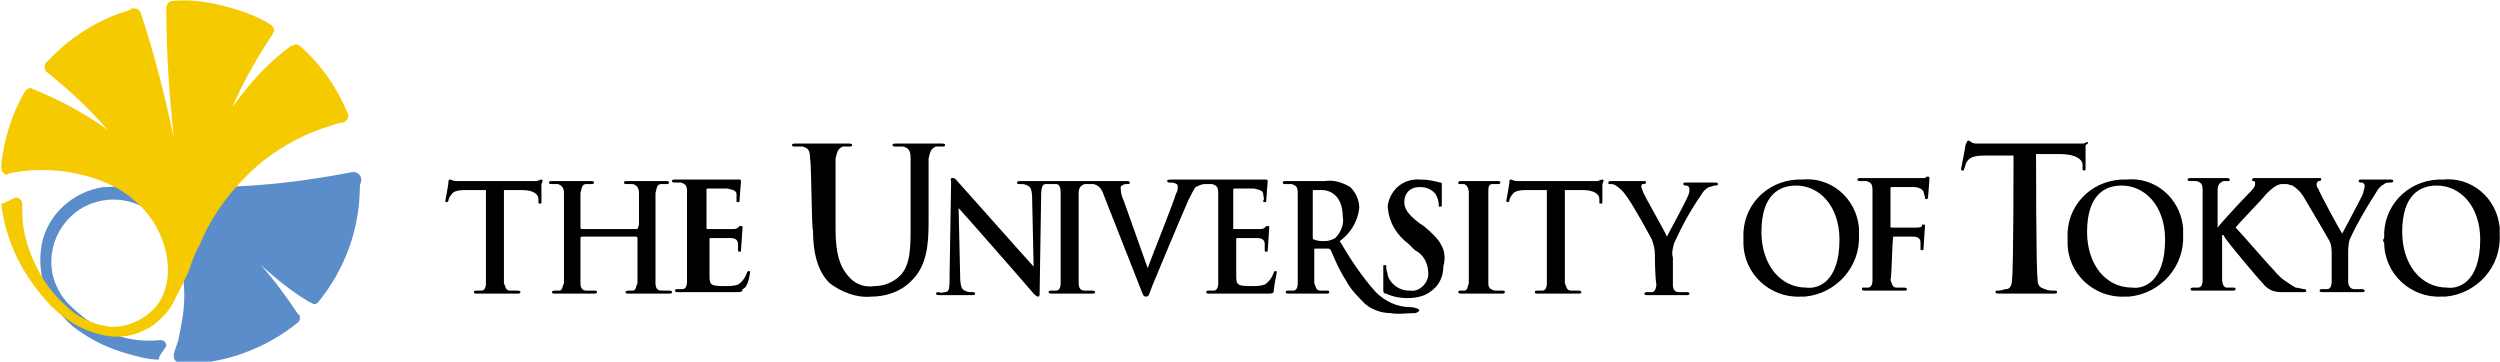
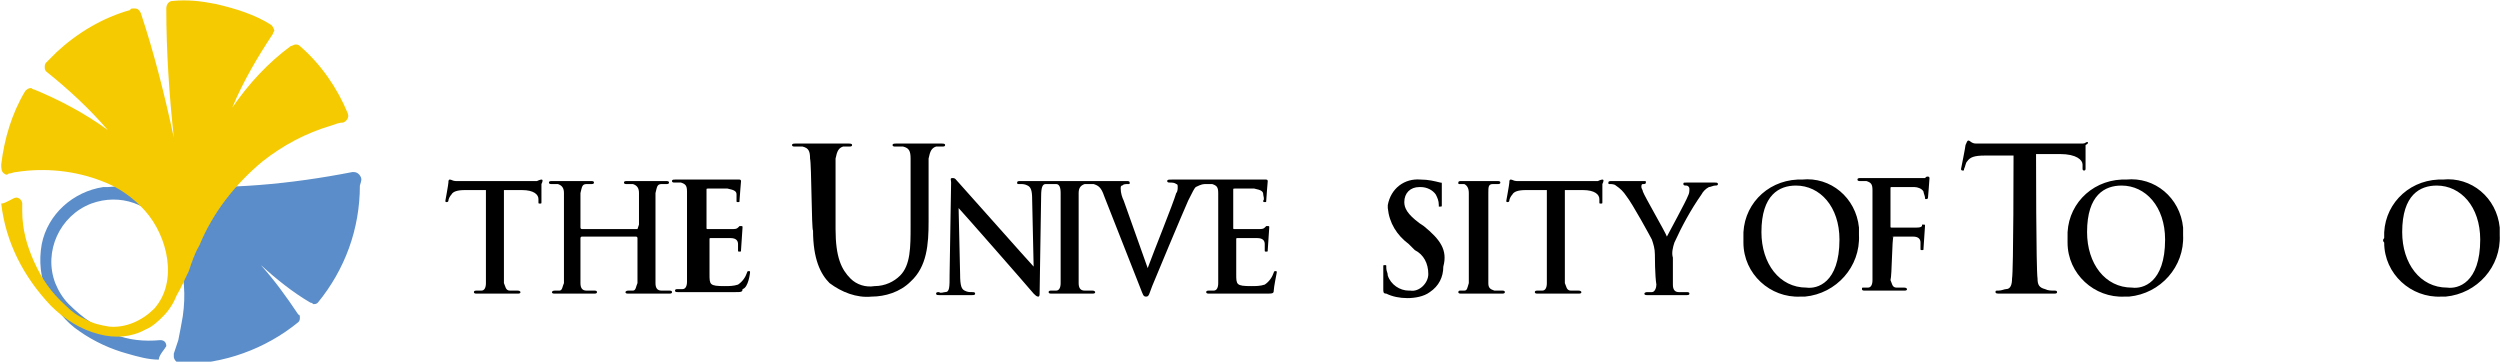
<svg xmlns="http://www.w3.org/2000/svg" version="1.1" id="レイヤー_1" x="0px" y="0px" viewBox="0 0 166.6 24.1" style="enable-background:new 0 0 166.6 24.1;" xml:space="preserve">
  <style type="text/css">
	.st0{fill:#5A8DC9;}
	.st1{fill:#F5CA00;}
</style>
  <g id="グループ_1295" transform="translate(-223.018 -473.534)">
    <path id="パス_1151" class="st0" d="M247.1,485.5c0-0.2-0.2-0.5-0.5-0.5c0,0-0.1,0-0.1,0c-4.1,0.8-8.3,1.2-12.4,0.9   c-1.3-0.1-2.6,0-3.9,0.1c-0.1,0-0.2,0-0.3,0c-2,0.3-3.7,1.8-4.1,3.8c-0.2,1.1-0.1,2.3,0.4,3.3c0.5,1,1.2,1.9,2.1,2.5   c1,0.7,2.1,1.2,3.2,1.5c0.7,0.2,1.4,0.4,2.1,0.4c0-0.3,0.4-0.7,0.5-0.9c0-0.2-0.1-0.4-0.4-0.4c-1.1,0.1-2.1,0-3.1-0.4   c-1.1-0.4-2.1-1.1-3-2c-0.4-0.4-0.7-0.9-0.9-1.4c-0.8-2.1,0.3-4.5,2.4-5.3c1.9-0.7,4,0,5,1.8c0.3,0.5,0.6,1.1,0.8,1.7   c0.4,1.3,0.5,2.6,0.3,4c-0.1,0.6-0.2,1.1-0.3,1.6c-0.1,0.3-0.2,0.6-0.3,0.9c0,0.1,0,0.1,0,0.2c0,0.2,0.2,0.4,0.4,0.5h0.1   c2.8,0,5.6-1,7.8-2.8l0,0c0.1-0.1,0.1-0.2,0.1-0.3c0-0.1,0-0.2-0.1-0.2c-0.8-1.2-1.6-2.3-2.5-3.3c1,0.9,2.1,1.8,3.3,2.5   c0.1,0,0.2,0.1,0.2,0.1c0.1,0,0.2,0,0.3-0.1c0,0,0,0,0,0c1.8-2.2,2.8-4.9,2.8-7.8C247.1,485.6,247.1,485.5,247.1,485.5" />
    <path id="パス_1152" class="st1" d="M225.3,491c-0.5-1.1-0.8-2.2-0.8-3.4c0-0.2,0-0.4,0-0.5c0-0.2-0.2-0.4-0.4-0.4   c-0.2,0-0.7,0.4-1,0.4c0.3,2.6,1.5,4.9,3.3,6.8c0.9,0.9,2,1.6,3.2,1.9c1.1,0.3,2.2,0.2,3.1-0.3c0.5-0.2,0.9-0.6,1.2-0.9   c0.4-0.4,0.7-0.9,0.9-1.4c0.3-0.5,0.5-1,0.8-1.6c0.2-0.6,0.4-1.2,0.7-1.7c0.9-2.2,2.4-4.1,4.2-5.6c1.4-1.1,2.9-1.9,4.6-2.4   c0.3-0.1,0.5-0.2,0.8-0.2c0.2-0.1,0.4-0.3,0.3-0.6c0,0,0,0,0,0c-0.7-1.7-1.8-3.3-3.2-4.5c0,0,0,0,0,0c-0.1-0.1-0.2-0.1-0.3-0.1   c-0.1,0-0.2,0.1-0.3,0.1c-1.5,1.1-2.8,2.5-3.9,4.1c0.7-1.7,1.7-3.4,2.7-4.9c0-0.1,0.1-0.2,0.1-0.2c0-0.1-0.1-0.3-0.2-0.4l0,0   c-1.1-0.7-2.4-1.1-3.7-1.4c-1-0.2-1.9-0.3-2.9-0.2h0c-0.2,0-0.4,0.2-0.4,0.5c0,2.9,0.2,5.8,0.5,8.6c-0.6-2.8-1.3-5.6-2.2-8.3   c-0.1-0.2-0.2-0.3-0.4-0.3c0,0-0.1,0-0.1,0h0c-0.1,0-0.2,0-0.2,0.1c-1.8,0.5-3.5,1.5-4.9,2.8c-0.2,0.2-0.5,0.5-0.7,0.7l0,0   c-0.1,0.1-0.1,0.2-0.1,0.3c0,0.1,0,0.2,0.1,0.3c1.5,1.2,2.9,2.5,4.1,3.9c-1.5-1.1-3.2-2-4.9-2.7c-0.1,0-0.2-0.1-0.2-0.1   c-0.2,0-0.3,0.1-0.4,0.2v0c-0.9,1.5-1.4,3.2-1.6,4.9c0,0.2,0,0.5,0.2,0.6c0.1,0.1,0.2,0.1,0.3,0c0.2,0,0.3-0.1,0.5-0.1   c1.9-0.3,3.9-0.1,5.7,0.6c1.1,0.4,2.1,1.1,2.9,2c1.5,1.7,2.2,4.7,0.6,6.5c-0.8,0.8-1.9,1.3-3,1.2c-0.6-0.1-1.1-0.2-1.6-0.5   c-0.5-0.2-0.9-0.5-1.3-0.9C226.4,493,225.8,492.1,225.3,491" />
    <path id="パス_1153" d="M265.5,488.8C265.5,488.8,265.5,488.7,265.5,488.8l0.1-0.3c0-1.5,0-1.8,0-2.1c0-0.3-0.1-0.5-0.4-0.6   c-0.1,0-0.2,0-0.4,0c-0.1,0-0.2,0-0.2-0.1s0.1-0.1,0.2-0.1h2.6c0.1,0,0.2,0,0.2,0.1s-0.1,0.1-0.2,0.1c-0.1,0-0.2,0-0.3,0   c-0.3,0-0.3,0.2-0.4,0.6c0,0.3,0,5.6,0,6c0,0.3,0.1,0.5,0.4,0.5c0.2,0,0.3,0,0.5,0c0.1,0,0.2,0,0.2,0.1c0,0.1-0.1,0.1-0.2,0.1h-2.7   c-0.1,0-0.2,0-0.2-0.1c0,0,0-0.1,0.2-0.1c0.1,0,0.2,0,0.3,0c0.2,0,0.2-0.3,0.3-0.5c0-0.4,0-1.2,0-2.1v-0.9c0,0,0-0.1-0.1-0.1   c0,0,0,0,0,0h-3.6c0,0-0.1,0-0.1,0.1v0.9c0,0.9,0,1.7,0,2.1c0,0.3,0.1,0.5,0.4,0.5c0.2,0,0.3,0,0.5,0c0.1,0,0.2,0,0.2,0.1   c0,0.1-0.1,0.1-0.2,0.1H260c-0.1,0-0.2,0-0.2-0.1c0,0,0-0.1,0.2-0.1c0.1,0,0.2,0,0.3,0c0.2,0,0.2-0.3,0.3-0.5c0-0.4,0-5.7,0-6   c0-0.3-0.1-0.5-0.4-0.6c-0.1,0-0.2,0-0.4,0c-0.1,0-0.2,0-0.2-0.1s0.1-0.1,0.2-0.1h2.6c0.1,0,0.2,0,0.2,0.1s-0.1,0.1-0.2,0.1   c-0.1,0-0.2,0-0.3,0c-0.3,0-0.3,0.2-0.4,0.6c0,0.3,0,0.6,0,2.1v0.2c0,0,0,0.1,0.1,0.1L265.5,488.8" />
    <path id="パス_1154" d="M277,484.1c0-0.5-0.1-0.7-0.5-0.8c-0.2,0-0.3,0-0.5,0c-0.1,0-0.2,0-0.2-0.1s0.1-0.1,0.3-0.1h3.4   c0.2,0,0.3,0,0.3,0.1s-0.1,0.1-0.2,0.1c-0.1,0-0.2,0-0.4,0c-0.3,0.1-0.4,0.3-0.5,0.8c0,0.4,0,4.7,0,4.7c0,1.9,0.4,2.7,1,3.3   c0.4,0.4,1,0.6,1.6,0.5c0.7,0,1.3-0.3,1.7-0.7c0.7-0.7,0.7-1.9,0.7-3.3c0,0,0-4.1,0-4.5c0-0.5-0.1-0.7-0.5-0.8c-0.1,0-0.3,0-0.5,0   c-0.1,0-0.2,0-0.2-0.1s0.1-0.1,0.3-0.1h2.9c0.2,0,0.3,0,0.3,0.1s-0.1,0.1-0.2,0.1c-0.1,0-0.2,0-0.4,0c-0.3,0.1-0.4,0.3-0.5,0.8   c0,0.4,0,4.2,0,4.2c0,1.5-0.1,3-1.2,4c-0.7,0.7-1.7,1-2.6,1c-1,0.1-2-0.3-2.8-0.9c-0.6-0.6-1.1-1.6-1.1-3.5   C277.1,488.9,277.1,484.5,277,484.1" />
    <path id="パス_1155" d="M320.9,486.4c0-0.3-0.1-0.5-0.3-0.6c-0.1,0-0.2,0-0.3,0c-0.1,0-0.1,0-0.1-0.1c0-0.1,0.1-0.1,0.2-0.1h2.4   c0.1,0,0.2,0,0.2,0.1c0,0.1-0.1,0.1-0.2,0.1c-0.1,0-0.2,0-0.3,0c-0.3,0-0.3,0.2-0.3,0.6c0,0.3,0,5.6,0,6c0,0.3,0.1,0.4,0.4,0.5   c0.2,0,0.3,0,0.5,0c0.1,0,0.2,0,0.2,0.1c0,0.1-0.1,0.1-0.2,0.1h-2.7c-0.1,0-0.2,0-0.2-0.1c0,0,0-0.1,0.1-0.1c0.1,0,0.2,0,0.3,0   c0.2,0,0.2-0.2,0.3-0.5C320.9,492,320.9,486.7,320.9,486.4" />
    <path id="パス_1156" d="M333.3,490.5c0-0.4-0.1-0.7-0.2-1c-0.1-0.2-1.3-2.4-1.7-2.9c-0.2-0.3-0.4-0.5-0.7-0.7   c-0.1-0.1-0.3-0.1-0.4-0.1c-0.1,0-0.1,0-0.1-0.1s0.1-0.1,0.2-0.1h2.2c0.1,0,0.1,0,0.1,0.1s-0.1,0.1-0.2,0.1c-0.1,0-0.1,0.1-0.1,0.2   c0,0.1,0.1,0.2,0.1,0.3c0.1,0.3,1.5,2.7,1.6,3c0.1-0.2,1.3-2.4,1.4-2.7c0.1-0.2,0.1-0.3,0.1-0.5c0-0.1-0.1-0.2-0.2-0.2   c-0.1,0-0.2,0-0.2-0.1s0-0.1,0.2-0.1h1.9c0.1,0,0.2,0,0.2,0.1s-0.1,0.1-0.2,0.1c-0.1,0-0.3,0.1-0.4,0.1c-0.2,0.1-0.4,0.3-0.5,0.5   c-0.7,1-1.3,2.1-1.8,3.2c-0.1,0.3-0.2,0.7-0.1,1c0,0,0,1.4,0,1.8c0,0.3,0.1,0.5,0.4,0.5c0.2,0,0.3,0,0.5,0c0.1,0,0.2,0,0.2,0.1   c0,0.1-0.1,0.1-0.2,0.1h-2.6c-0.1,0-0.2,0-0.2-0.1c0,0,0-0.1,0.2-0.1c0.1,0,0.2,0,0.3,0c0.2,0,0.3-0.3,0.3-0.5   C333.3,491.9,333.3,490.6,333.3,490.5" />
    <path id="パス_1157" d="M345.6,489.5c0-2.2-1.3-3.6-2.9-3.6c-1.1,0-2.3,0.6-2.3,3.1c0,2.1,1.2,3.7,3,3.7   C344.1,492.8,345.6,492.4,345.6,489.5 M339.2,489.4c-0.1-2.1,1.5-3.8,3.6-3.9c0.1,0,0.2,0,0.3,0c1.9-0.2,3.6,1.2,3.8,3.2   c0,0.2,0,0.4,0,0.5c0.1,2.1-1.5,3.9-3.6,4.1c-0.1,0-0.2,0-0.3,0c-2,0.1-3.8-1.5-3.8-3.6C339.2,489.6,339.2,489.5,339.2,489.4" />
    <path id="パス_1158" d="M367.3,489.5c0-2.2-1.3-3.6-2.9-3.6c-1.1,0-2.3,0.6-2.3,3.1c0,2.1,1.2,3.7,3,3.7   C365.8,492.8,367.3,492.4,367.3,489.5 M360.8,489.4c-0.1-2.1,1.5-3.8,3.6-3.9c0.1,0,0.2,0,0.3,0c1.9-0.2,3.6,1.2,3.8,3.2   c0,0.2,0,0.4,0,0.5c0.1,2.1-1.5,3.9-3.6,4.1c-0.1,0-0.2,0-0.3,0c-2,0.1-3.8-1.5-3.8-3.6C360.8,489.6,360.8,489.5,360.8,489.4" />
-     <path id="パス_1159" d="M375.4,485.8c0.1,0,0.3,0.1,0.4,0.1c0.3,0.2,0.5,0.4,0.7,0.7c0.3,0.5,1.6,2.7,1.7,2.9   c0.2,0.3,0.2,0.7,0.2,1c0,0,0,1.4,0,1.8c0,0.3-0.1,0.5-0.3,0.5c-0.1,0-0.2,0-0.3,0c-0.1,0-0.2,0-0.2,0.1c0,0.1,0.1,0.1,0.2,0.1h2.6   c0.1,0,0.2,0,0.2-0.1c0,0,0-0.1-0.2-0.1c-0.2,0-0.3,0-0.5,0c-0.3,0-0.4-0.3-0.4-0.5c0-0.4,0-1.8,0-1.8c0-0.3,0-0.7,0.1-1   c0.5-1.1,1.1-2.1,1.8-3.2c0.1-0.2,0.3-0.4,0.5-0.5c0.1-0.1,0.3-0.1,0.4-0.1c0.1,0,0.2,0,0.2-0.1s-0.1-0.1-0.2-0.1h-1.9   c-0.1,0-0.2,0-0.2,0.1s0.1,0.1,0.2,0.1c0.1,0,0.2,0.1,0.2,0.2c0,0.2-0.1,0.4-0.1,0.5c-0.1,0.3-1.3,2.5-1.4,2.7   c-0.2-0.3-1.5-2.7-1.6-3c-0.1-0.1-0.1-0.2-0.1-0.3c0-0.1,0.1-0.2,0.1-0.2c0.1,0,0.2,0,0.2-0.1s0-0.1-0.1-0.1h-4.3   c-0.1,0-0.2,0-0.2,0.1s0,0.1,0.1,0.1s0.1,0.1,0.1,0.2c0,0.2-0.2,0.4-0.5,0.7s-1.7,1.8-2,2.2h0v-0.4c0-1.5,0-1.8,0-2.1   c0-0.3,0.1-0.5,0.4-0.6c0.1,0,0.2,0,0.3,0c0.1,0,0.1,0,0.1-0.1s-0.1-0.1-0.2-0.1H369c-0.1,0-0.2,0-0.2,0.1s0.1,0.1,0.2,0.1   c0.1,0,0.2,0,0.4,0c0.3,0.1,0.4,0.2,0.4,0.6c0,0.3,0,5.6,0,6c0,0.3-0.1,0.5-0.3,0.5c-0.1,0-0.2,0-0.3,0c-0.1,0-0.2,0-0.2,0.1   c0,0.1,0.1,0.1,0.2,0.1h2.6c0.1,0,0.2,0,0.2-0.1c0,0,0-0.1-0.1-0.1c-0.2,0-0.3,0-0.5,0c-0.2,0-0.3-0.3-0.3-0.5c0-0.4,0-1.2,0-2.1   v-0.9h0.1l0.1,0.2c0.2,0.3,2.1,2.6,2.5,3c0.3,0.4,0.7,0.6,1.2,0.6c0.2,0,0.4,0,0.7,0h0.8c0.2,0,0.2,0,0.2-0.1s-0.1-0.1-0.1-0.1   c-0.2,0-0.4-0.1-0.6-0.1c-0.5-0.3-1-0.6-1.4-1.1c-0.4-0.4-2.2-2.5-2.6-2.9c0.3-0.4,1.8-1.9,2-2.2c0.3-0.3,0.6-0.6,1-0.7   C375.1,485.8,375.3,485.8,375.4,485.8" />
    <path id="パス_1160" d="M388.3,489.5c0-2.2-1.3-3.6-2.9-3.6c-1.1,0-2.3,0.6-2.3,3.1c0,2.1,1.2,3.7,3,3.7   C386.8,492.8,388.3,492.4,388.3,489.5 M381.9,489.4c-0.1-2.1,1.5-3.8,3.6-3.9c0.1,0,0.2,0,0.3,0c1.9-0.2,3.6,1.2,3.8,3.2   c0,0.2,0,0.4,0,0.5c0.1,2.1-1.5,3.9-3.6,4.1c-0.1,0-0.2,0-0.3,0c-2,0.1-3.8-1.5-3.8-3.6C381.8,489.6,381.8,489.5,381.9,489.4" />
-     <path id="パス_1161" d="M312,489.4c-0.2,0.1-0.4,0.2-0.7,0.2c-0.2,0-0.5,0-0.7-0.1c-0.1,0-0.1-0.1-0.1-0.2v-3   c0-0.1,0-0.1,0.1-0.1c0.2,0,0.3,0,0.5,0c0.6,0,1.4,0.4,1.4,1.8C312.6,488.4,312.4,489,312,489.4 M317,494c-0.9,0-1.7-0.4-2.3-1   c-0.9-1-1.7-2.2-2.4-3.4c0.7-0.5,1.2-1.3,1.3-2.2c0-0.5-0.2-1-0.6-1.4c-0.5-0.3-1.1-0.5-1.7-0.4h-2.6c-0.1,0-0.2,0-0.2,0.1   s0.1,0.1,0.2,0.1c0.1,0,0.2,0,0.4,0c0.3,0.1,0.4,0.2,0.4,0.6c0,0.3,0,0.6,0,2.1v1.8c0,0.9,0,1.7,0,2.1c0,0.3-0.1,0.5-0.3,0.5   c-0.1,0-0.2,0-0.3,0c-0.1,0-0.2,0-0.2,0.1c0,0.1,0.1,0.1,0.2,0.1h2.5c0.1,0,0.2,0,0.2-0.1c0,0,0-0.1-0.1-0.1c-0.2,0-0.3,0-0.5,0   c-0.3,0-0.3-0.3-0.4-0.5c0-0.4,0-1.2,0-2.1v-0.1c0-0.1,0-0.1,0.1-0.1l0.8,0c0.1,0,0.1,0,0.2,0.1c0.3,0.7,0.6,1.4,1,2   c0.3,0.6,0.8,1.1,1.3,1.6c0.5,0.4,1.1,0.6,1.7,0.6c0.5,0.1,1,0,1.6,0c0.1,0,0.3-0.1,0.3-0.2S317.2,494,317,494" />
    <path id="パス_1162" d="M259.1,485.5c0,0-0.1,0-0.3,0.1h-5.4c-0.2,0-0.3-0.1-0.4-0.1c-0.1,0-0.1,0.1-0.1,0.2   c0,0.1-0.2,1.2-0.2,1.2l0,0c0,0,0,0,0,0c0,0.1,0,0.1,0.1,0.1c0,0,0.1,0,0.1-0.1l0,0v0c0-0.1,0.1-0.3,0.2-0.4   c0.1-0.2,0.4-0.3,0.9-0.3h1.4c0,0,0,5.8,0,6.2c0,0.3-0.1,0.5-0.3,0.5c-0.1,0-0.2,0-0.3,0c-0.1,0-0.2,0-0.2,0.1   c0,0.1,0.1,0.1,0.2,0.1h2.7c0.1,0,0.2,0,0.2-0.1c0,0,0-0.1-0.2-0.1c-0.2,0-0.3,0-0.5,0c-0.3,0-0.3-0.3-0.4-0.5c0-0.4,0-6.2,0-6.2   h1.2c0.8,0,1.1,0.3,1.1,0.6l0,0.2c0,0.1,0,0.1,0.1,0.1s0.1,0,0.1-0.1c0,0,0-1.1,0-1.2C259.2,485.6,259.2,485.5,259.1,485.5" />
    <path id="パス_1163" d="M329.8,485.5c0,0-0.1,0-0.3,0.1h-5.4c-0.2,0-0.3-0.1-0.4-0.1c-0.1,0-0.1,0.1-0.1,0.2   c0,0.1-0.2,1.2-0.2,1.2l0,0c0,0,0,0,0,0c0,0.1,0,0.1,0.1,0.1c0,0,0.1,0,0.1-0.1l0,0v0c0-0.1,0.1-0.3,0.2-0.4   c0.1-0.2,0.4-0.3,0.9-0.3h1.4c0,0,0,5.8,0,6.2c0,0.3-0.1,0.5-0.3,0.5c-0.1,0-0.2,0-0.3,0c-0.1,0-0.2,0-0.2,0.1   c0,0.1,0.1,0.1,0.2,0.1h2.7c0.1,0,0.2,0,0.2-0.1c0,0,0-0.1-0.2-0.1c-0.2,0-0.3,0-0.5,0c-0.3,0-0.3-0.3-0.4-0.5c0-0.4,0-6.2,0-6.2   h1.2c0.8,0,1.1,0.3,1.1,0.6l0,0.2c0,0.1,0,0.1,0.1,0.1s0.1,0,0.1-0.1c0,0,0-1.1,0-1.2C329.9,485.6,329.9,485.5,329.8,485.5" />
    <path id="パス_1164" d="M362.1,483c-0.1,0-0.1,0.1-0.3,0.1h-7.1c-0.3,0-0.4-0.2-0.5-0.2c-0.1,0-0.1,0.1-0.2,0.3   c0,0.1-0.3,1.6-0.3,1.6l0,0c0,0,0,0,0,0c0,0.1,0.1,0.1,0.1,0.1c0.1,0,0.1,0,0.1-0.1l0,0v0c0.1-0.2,0.1-0.4,0.2-0.5   c0.2-0.3,0.5-0.4,1.2-0.4h1.9c0,0,0,7.7-0.1,8.2c0,0.4-0.1,0.7-0.4,0.7c-0.1,0-0.3,0.1-0.5,0.1c-0.2,0-0.2,0-0.2,0.1   c0,0.1,0.1,0.1,0.3,0.1h3.6c0.1,0,0.2,0,0.2-0.1c0-0.1-0.1-0.1-0.2-0.1c-0.2,0-0.4,0-0.6-0.1c-0.4-0.1-0.5-0.3-0.5-0.7   c-0.1-0.6-0.1-8.3-0.1-8.3h1.6c1.1,0,1.5,0.4,1.5,0.7l0,0.3c0,0.1,0.1,0.1,0.1,0.1c0.1,0,0.1-0.1,0.1-0.1c0,0,0-1.4,0-1.6   C362.2,483.1,362.2,483,362.1,483" />
    <path id="パス_1165" d="M273,491.7c0-0.1,0-0.1-0.1-0.1l0,0c0,0-0.1,0-0.1,0.1l0,0c-0.1,0.3-0.3,0.6-0.6,0.8   c-0.3,0.1-0.6,0.1-0.9,0.1c-1,0-1-0.1-1-0.8c0-0.3,0-2.3,0-2.3c0-0.1,0-0.1,0.1-0.1c0.2,0,1.2,0,1.3,0c0.4,0,0.5,0.2,0.5,0.4   c0,0.1,0,0.2,0,0.4c0,0.1,0,0.1,0.1,0.1l0,0c0.1,0,0.1,0,0.1-0.1l0,0v0l0.1-1.5l0,0v0c0-0.1,0-0.1-0.1-0.1l0,0c0,0-0.1,0-0.1,0l0,0   l0,0c0,0,0,0-0.1,0.1c-0.1,0.1-0.2,0.1-0.5,0.1s-1.3,0-1.5,0c-0.1,0-0.1,0-0.1-0.1v-2.5c0-0.1,0-0.1,0.1-0.1c0.2,0,1.2,0,1.3,0   c0.5,0.1,0.6,0.2,0.6,0.4c0,0.1,0,0.3,0,0.4c0,0.1,0,0.1,0.1,0.1l0,0c0.1,0,0.1,0,0.1-0.1c0-0.1,0.1-1.3,0.1-1.3c0,0,0-0.1-0.1-0.1   c-0.1,0-0.1,0-0.2,0c-0.1,0-0.3,0-0.4,0h-3.7c-0.1,0-0.2,0-0.2,0.1s0.1,0.1,0.2,0.1c0.1,0,0.2,0,0.4,0c0.3,0.1,0.4,0.2,0.4,0.6   c0,0.3,0,5.6,0,6c0,0.3-0.1,0.5-0.3,0.5c-0.1,0-0.2,0-0.3,0c-0.1,0-0.2,0-0.2,0.1c0,0.1,0.1,0.1,0.2,0.1h3.8c0.4,0,0.5,0,0.5-0.2   C272.9,492.7,273,491.7,273,491.7L273,491.7C273,491.7,273,491.7,273,491.7" />
    <path id="パス_1166" d="M303.4,485.8c0.1,0,0.2,0,0.4,0c0.3,0.1,0.4,0.2,0.4,0.6c0,0.3,0,5.6,0,6c0,0.3-0.1,0.5-0.3,0.5   c-0.1,0-0.2,0-0.3,0c-0.1,0-0.2,0-0.2,0.1c0,0.1,0.1,0.1,0.2,0.1h3.8c0.4,0,0.5,0,0.5-0.2c0-0.2,0.2-1.2,0.2-1.2l0,0c0,0,0,0,0,0   c0-0.1,0-0.1-0.1-0.1l0,0c0,0-0.1,0-0.1,0.1l0,0c-0.1,0.3-0.3,0.6-0.6,0.8c-0.3,0.1-0.6,0.1-0.9,0.1c-1,0-1-0.1-1-0.8   c0-0.3,0-2.3,0-2.3c0-0.1,0-0.1,0.1-0.1c0.2,0,1.2,0,1.3,0c0.4,0,0.5,0.2,0.5,0.4c0,0.1,0,0.2,0,0.4c0,0.1,0,0.1,0.1,0.1l0,0   c0.1,0,0.1,0,0.1-0.1v0l0,0l0.1-1.5l0,0v0c0-0.1,0-0.1-0.1-0.1l0,0c0,0-0.1,0-0.1,0c0,0,0,0,0,0l0,0c0,0,0,0-0.1,0.1   c-0.1,0.1-0.2,0.1-0.5,0.1s-1.3,0-1.5,0c-0.1,0-0.1,0-0.1-0.1v-2.5c0-0.1,0-0.1,0.1-0.1c0.2,0,1.2,0,1.3,0c0.5,0.1,0.6,0.2,0.6,0.4   c0,0.1,0.1,0.3,0,0.4c0,0.1,0,0.1,0.1,0.1s0.1,0,0.1-0.1c0-0.1,0.1-1.3,0.1-1.3c0,0,0-0.1-0.1-0.1c-0.1,0-0.1,0-0.2,0   c-0.1,0-0.3,0-0.4,0h-5.7c-0.2,0-0.3,0-0.3,0.1s0.1,0.1,0.2,0.1c0.1,0,0.3,0,0.4,0.1c0.1,0,0.1,0.1,0.1,0.2c0,0.1,0,0.3-0.1,0.4   c-0.2,0.7-1.5,3.9-1.9,5h0l-1.6-4.5c-0.1-0.2-0.2-0.5-0.2-0.8c0-0.1,0-0.2,0.1-0.2c0.1-0.1,0.2-0.1,0.4-0.1c0.1,0,0.1,0,0.1-0.1   s-0.1-0.1-0.2-0.1H291c-0.1,0-0.2,0-0.2,0.1c0,0.1,0,0.1,0.2,0.1c0.2,0,0.3,0,0.5,0.1c0.2,0.1,0.3,0.3,0.3,0.9l0.1,4.5h0   c-0.2-0.2-4.9-5.5-5-5.6c-0.2-0.2-0.2-0.3-0.4-0.3s-0.1,0.1-0.1,0.3l-0.1,6.1c0,0.9,0,1.2-0.3,1.2c-0.1,0-0.3,0.1-0.4,0   c-0.1,0-0.2,0-0.2,0.1c0,0.1,0.1,0.1,0.2,0.1h2.2c0.1,0,0.2,0,0.2-0.1c0-0.1-0.1-0.1-0.2-0.1c-0.2,0-0.3,0-0.5-0.1   c-0.2-0.1-0.3-0.3-0.3-1.1l-0.1-4.4h0c0.2,0.2,4.5,5.1,5,5.7c0.1,0.1,0.2,0.2,0.3,0.2c0.1,0,0.1-0.1,0.1-0.3l0.1-6.4   c0-0.6,0.1-0.8,0.3-0.8c0.1,0,0.2,0,0.3,0c0.1,0,0.3,0,0.4,0c0.2,0,0.3,0.2,0.3,0.6c0,0.3,0,5.6,0,6c0,0.3-0.1,0.5-0.3,0.5   c-0.1,0-0.2,0-0.3,0c-0.1,0-0.2,0-0.2,0.1c0,0.1,0.1,0.1,0.2,0.1h2.7c0.1,0,0.2,0,0.2-0.1c0,0,0-0.1-0.2-0.1c-0.2,0-0.3,0-0.5,0   c-0.3,0-0.4-0.2-0.4-0.5c0-0.4,0-5.7,0-6c0-0.3,0.1-0.5,0.4-0.6c0.1,0,0.2,0,0.3,0c0.1,0,0.2,0,0.3,0c0.3,0.1,0.5,0.2,0.7,0.8   l2.4,6.1c0.2,0.5,0.2,0.6,0.4,0.6s0.2-0.2,0.4-0.7c0.2-0.5,2-4.8,2.4-5.7c0.3-0.6,0.4-0.8,0.5-0.9   C303.1,485.8,303.2,485.8,303.4,485.8" />
    <path id="パス_1167" d="M349.2,489.3c0.2,0,1.2,0,1.3,0c0.4,0,0.5,0.2,0.5,0.4c0,0.1,0,0.2,0,0.4c0,0.1,0,0.1,0.1,0.1l0,0   c0.1,0,0.1,0,0.1-0.1l0,0v0l0,0l0,0l0.1-1.5l0,0v0c0-0.1,0-0.1-0.1-0.1c0,0-0.1,0-0.1,0l0,0l0,0c0,0,0,0,0,0.1   c-0.1,0.1-0.2,0.1-0.5,0.1s-1.3,0-1.5,0c-0.1,0-0.1,0-0.1-0.1v-2.5c0-0.1,0-0.1,0.1-0.1l1.5,0c0.2,0,0.5,0.1,0.6,0.3   c0,0.1,0.1,0.3,0.1,0.4c0,0.1,0,0.1,0.1,0.1l0,0c0,0,0.1,0,0.1-0.1l0,0c0,0,0,0,0,0l0,0c0,0,0.1-1.2,0.1-1.3c0,0,0-0.1-0.1-0.1   s-0.1,0-0.2,0.1c-0.1,0-0.3,0-0.4,0h-3.9c-0.1,0-0.2,0-0.2,0.1c0,0.1,0.1,0.1,0.2,0.1c0.1,0,0.2,0,0.4,0c0.3,0.1,0.4,0.2,0.4,0.6   c0,0.3,0,5.6,0,6c0,0.3-0.1,0.5-0.3,0.5c-0.1,0-0.2,0-0.3,0c-0.1,0-0.1,0-0.1,0.1c0,0.1,0.1,0.1,0.2,0.1h2.6c0.1,0,0.2,0,0.2-0.1   c0,0,0-0.1-0.2-0.1c-0.2,0-0.3,0-0.5,0c-0.3,0-0.3-0.3-0.4-0.5C349.1,491.9,349.1,489.4,349.2,489.3   C349.1,489.4,349.1,489.3,349.2,489.3" />
    <path id="パス_1168" d="M317.9,488.6l-0.3-0.2c-0.8-0.6-1-1-1-1.4c0-0.6,0.4-1,1-1c0,0,0.1,0,0.1,0c0.4,0,0.8,0.2,1,0.5   c0.1,0.2,0.2,0.4,0.2,0.7c0,0,0,0.1,0,0.1c0,0,0,0,0,0l0,0c0,0,0,0,0,0l0,0c0,0,0,0,0.1,0c0.1,0,0.1,0,0.1-0.1l0,0l0-1.3   c0,0,0-0.1,0-0.1c0-0.1,0-0.1-0.1-0.1c-0.4-0.1-0.8-0.2-1.3-0.2c-1.1-0.1-2,0.6-2.2,1.7c0,0.1,0,0.1,0,0.2c0.1,1,0.6,1.8,1.4,2.4   l0.4,0.4c0.6,0.3,0.9,0.9,0.9,1.6c0,0.6-0.6,1.2-1.2,1.1c0,0,0,0-0.1,0c-0.6,0-1.2-0.4-1.4-1c0-0.2-0.1-0.3-0.1-0.5   c0,0,0-0.1,0-0.1l0,0c0-0.1,0-0.1-0.1-0.1l0,0c-0.1,0-0.1,0-0.1,0.1l0,0l0,1.5c0,0.2,0,0.3,0.2,0.3c0.4,0.2,0.9,0.3,1.4,0.3   c0.5,0,1.1-0.1,1.5-0.4c0.6-0.4,0.9-1,0.9-1.7C319.5,490.2,319,489.5,317.9,488.6" />
  </g>
</svg>